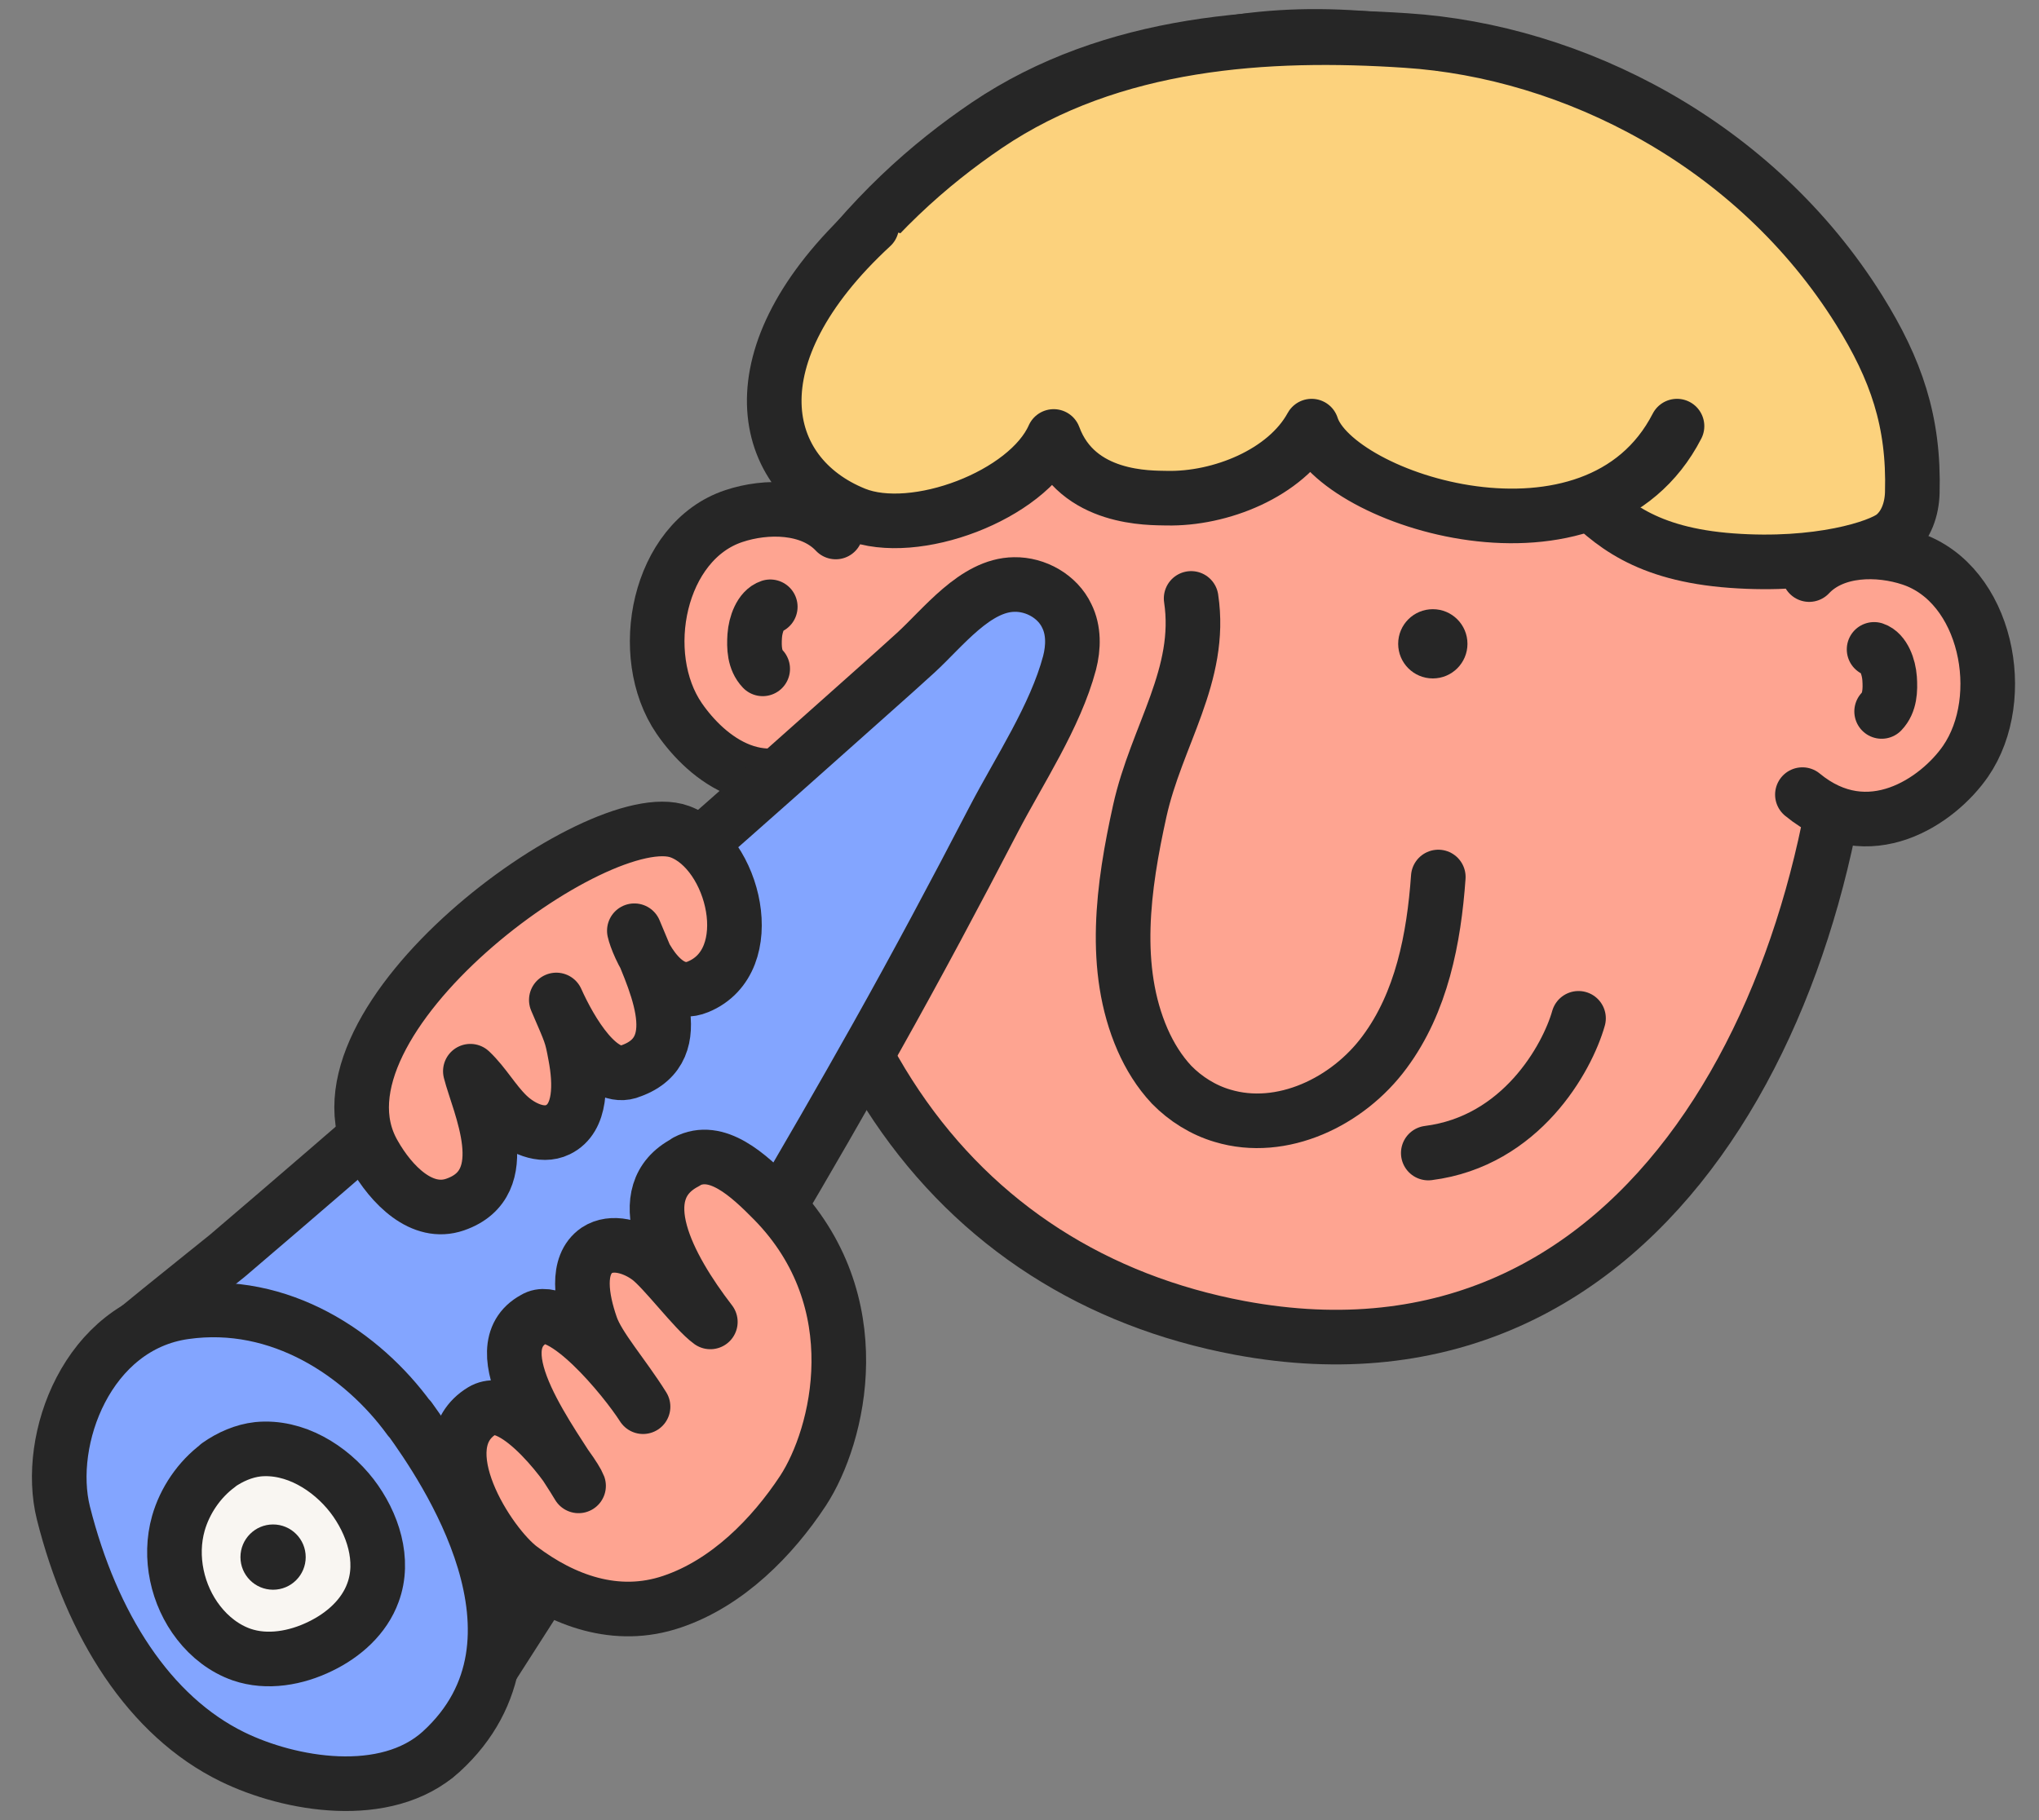
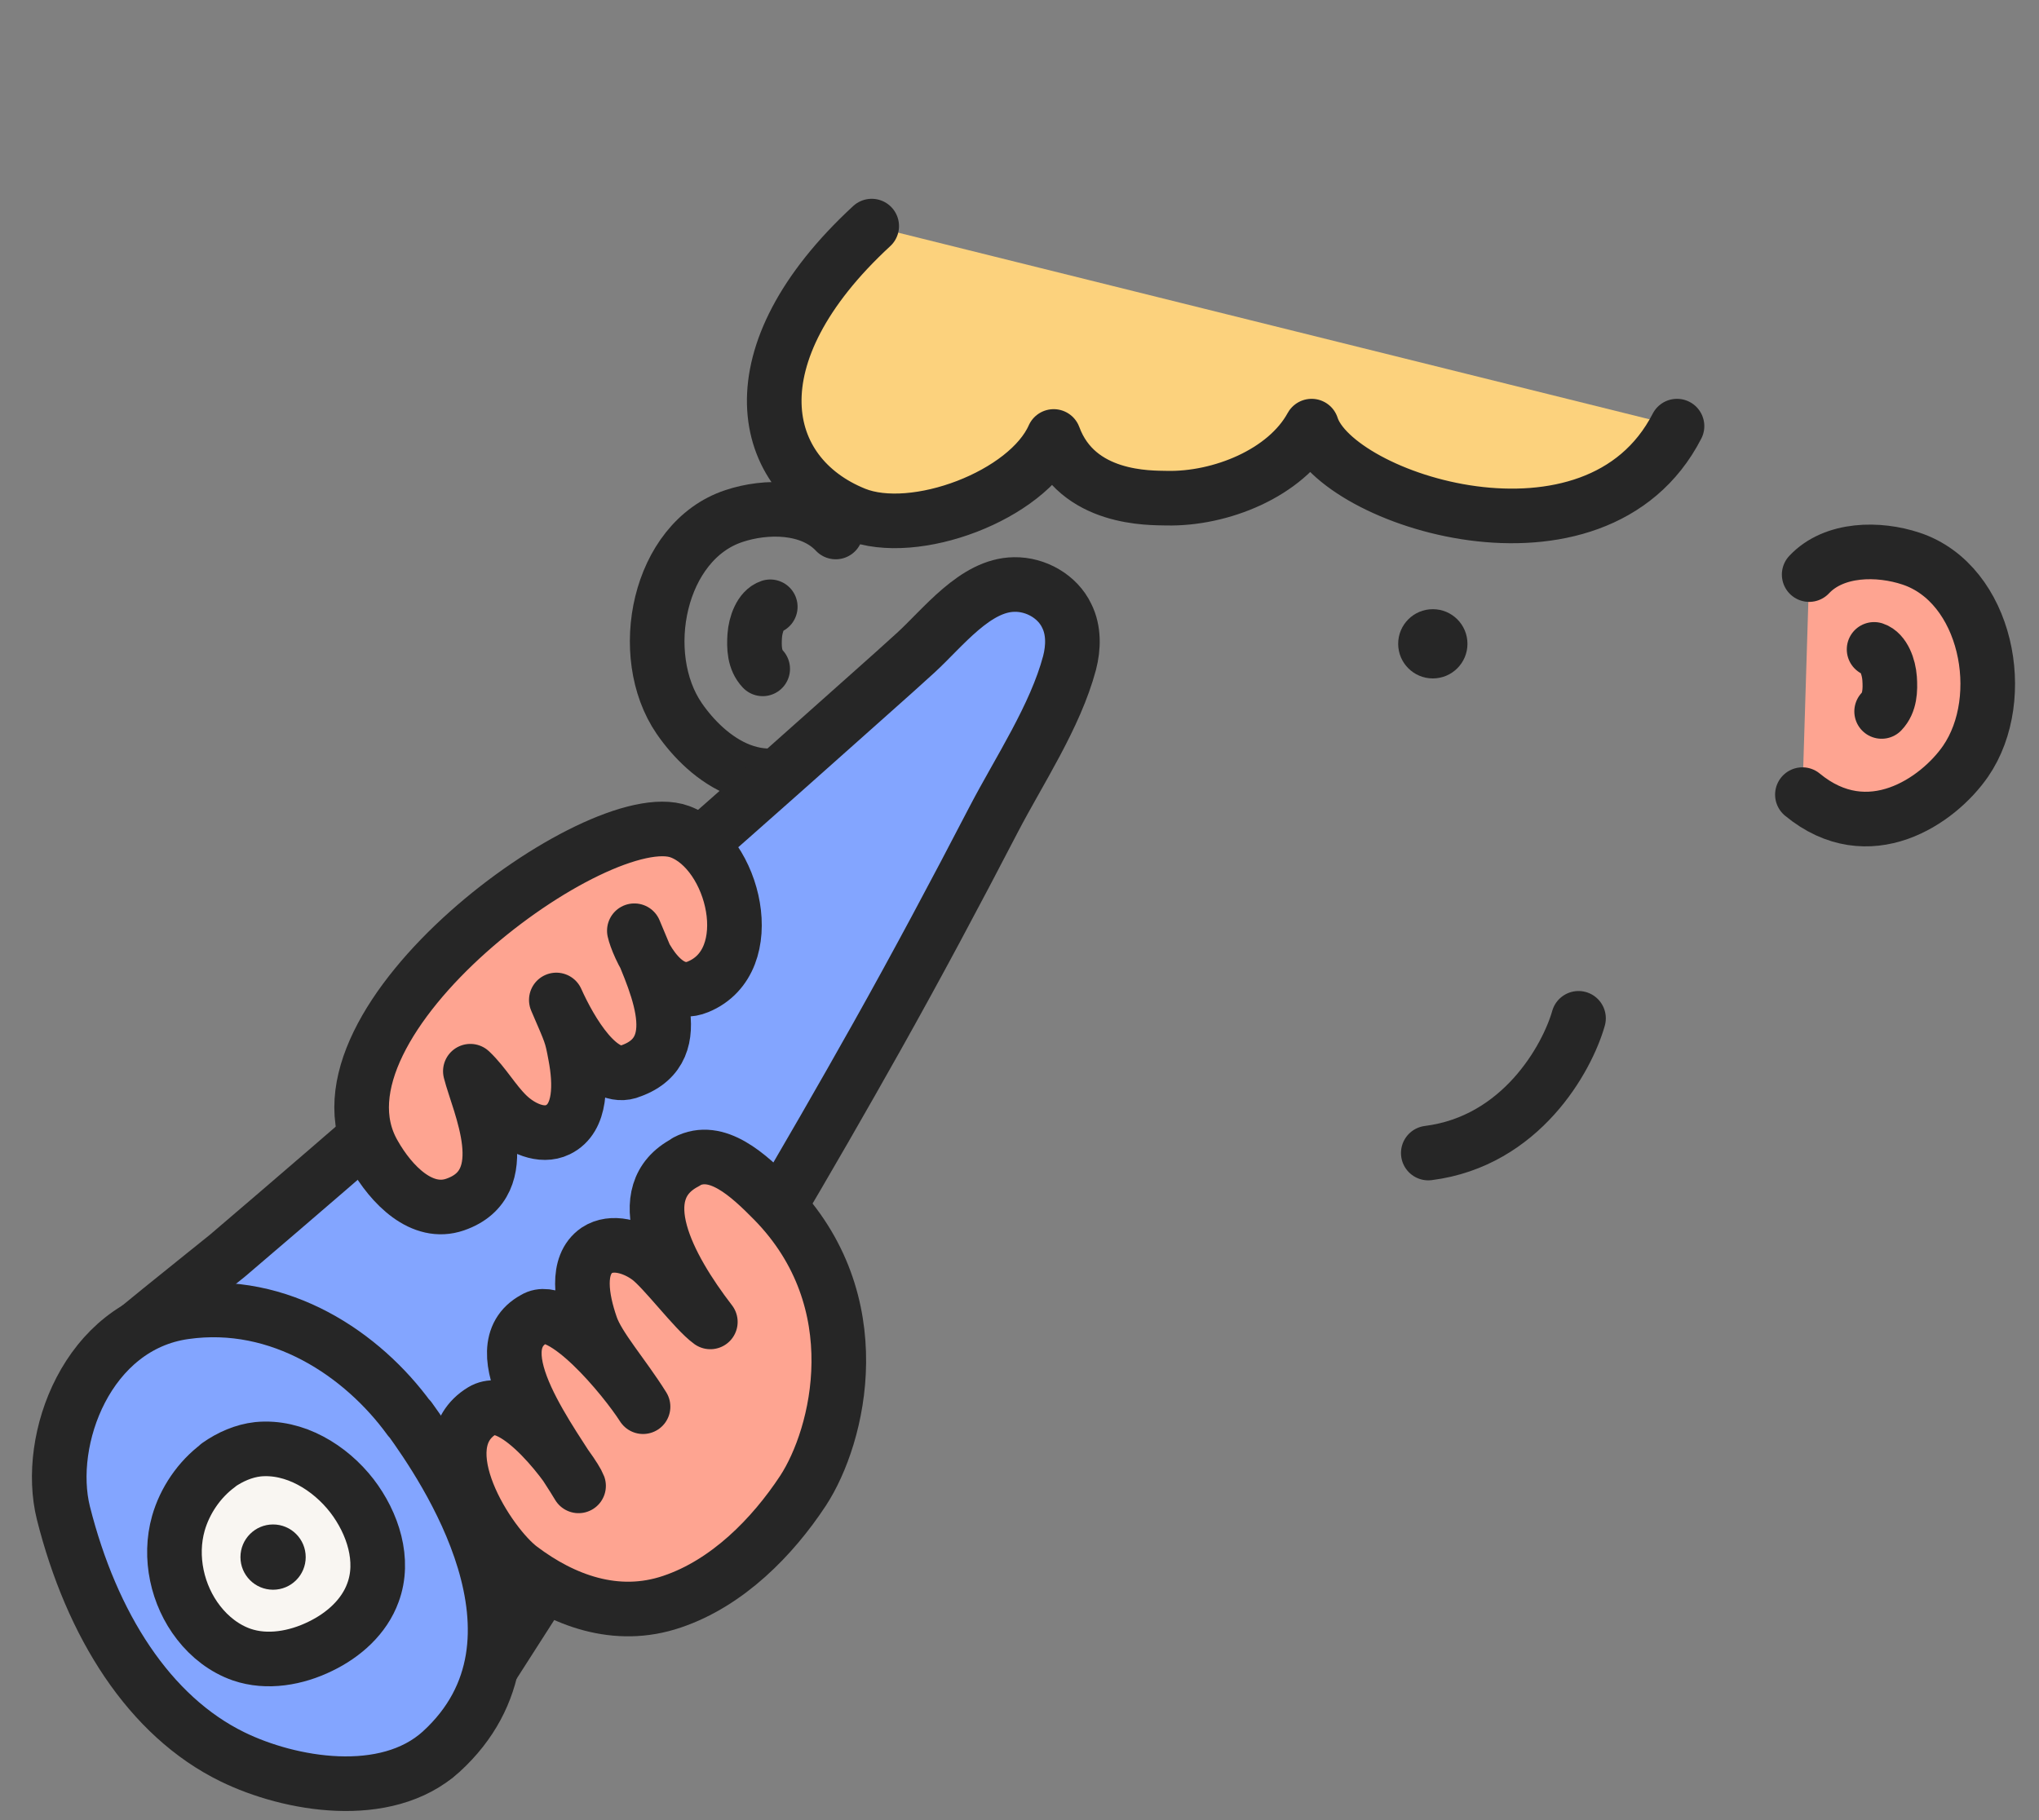
<svg xmlns="http://www.w3.org/2000/svg" width="56" height="50" viewBox="0 0 56 50" fill="none">
  <rect x="0" y="0" width="56" height="50" fill="#808080" stroke="none" />
-   <path d="M50.828 17.063C50.894 9.323 47.964 2.884 39.645 1.342C33.195 0.162 28.724 2.042 25.466 6.885C23.771 9.421 21.508 13.619 21.399 16.778C20.995 28.246 26.176 35.002 34.047 36.478C45.351 38.588 50.752 27.131 50.828 17.063Z" fill="#FEA491" stroke="#262626" stroke-width="1.5" stroke-linecap="round" stroke-linejoin="round" />
  <path d="M39.352 18.637C39.877 18.637 40.303 18.211 40.303 17.686C40.303 17.16 39.877 16.735 39.352 16.735C38.826 16.735 38.4 17.16 38.4 17.686C38.4 18.211 38.826 18.637 39.352 18.637Z" fill="#262626" />
  <path d="M28.133 18.746C28.658 18.746 29.084 18.32 29.084 17.795C29.084 17.27 28.658 16.844 28.133 16.844C27.608 16.844 27.182 17.27 27.182 17.795C27.182 18.32 27.608 18.746 28.133 18.746Z" fill="#262626" />
  <path d="M43.353 27.974C43.041 29.073 41.779 31.352 39.227 31.675" stroke="#262626" stroke-width="1.5" stroke-linecap="round" stroke-linejoin="round" />
-   <path d="M32.714 16.439C33.031 18.549 31.763 20.2 31.303 22.277C30.844 24.354 30.527 26.606 31.38 28.563C31.577 29.011 31.839 29.438 32.178 29.799C32.561 30.192 33.053 30.498 33.577 30.651C35.206 31.143 37.021 30.268 38.027 28.902C39.043 27.535 39.382 25.786 39.502 24.092" fill="#FEA491" />
-   <path d="M32.714 16.439C33.031 18.549 31.763 20.2 31.303 22.277C30.844 24.354 30.527 26.606 31.38 28.563C31.577 29.011 31.839 29.438 32.178 29.799C32.561 30.192 33.053 30.498 33.577 30.651C35.206 31.143 37.021 30.268 38.027 28.902C39.043 27.535 39.382 25.786 39.502 24.092" stroke="#262626" stroke-width="1.5" stroke-linecap="round" stroke-linejoin="round" />
-   <path d="M22.953 14.614C22.265 13.881 21.04 13.881 20.155 14.177C18.078 14.865 17.454 17.992 18.657 19.741C19.411 20.834 20.996 22.135 22.811 20.637" fill="#FEA491" />
  <path d="M22.953 14.614C22.265 13.881 21.04 13.881 20.155 14.177C18.078 14.865 17.454 17.992 18.657 19.741C19.411 20.834 20.996 22.135 22.811 20.637" stroke="#262626" stroke-width="1.5" stroke-linecap="round" stroke-linejoin="round" />
  <path d="M20.947 18.374C20.718 18.134 20.707 17.784 20.728 17.467C20.75 17.15 20.892 16.756 21.155 16.669" fill="#FEA491" />
  <path d="M20.947 18.374C20.718 18.134 20.707 17.784 20.728 17.467C20.75 17.15 20.892 16.756 21.155 16.669" stroke="#262626" stroke-width="1.5" stroke-linecap="round" stroke-linejoin="round" />
-   <path d="M39.904 11.761C43.774 11.979 42.801 15.051 47.557 15.401C49.929 15.576 51.613 15.04 52.006 14.723C52.356 14.439 52.509 13.98 52.52 13.532C52.575 11.575 52.072 10.143 51.066 8.525C48.202 3.933 43.195 1.408 38.614 1.113C34.821 0.861 30.547 1.113 27.103 3.441C25.54 4.502 23.878 5.945 22.315 8.164C21.549 9.235 25.026 8.918 25.54 10.35C26.327 12.548 30.164 11.028 31.88 10.995C35.4 10.908 36.373 11.575 39.893 11.771L39.904 11.761Z" fill="#FCD27D" stroke="#262626" stroke-width="1.5" stroke-linecap="round" stroke-linejoin="round" />
  <path d="M23.941 6.211C20.093 9.764 20.805 13.04 23.483 14.122C25.112 14.778 28.217 13.619 28.939 11.99C29.584 13.739 31.595 13.674 32.043 13.685C33.508 13.717 35.312 13.007 36.023 11.706C36.678 13.75 43.828 16.046 46.058 11.706" fill="#FCD27D" />
  <path d="M23.941 6.211C20.093 9.764 20.805 13.04 23.483 14.122C25.112 14.778 28.217 13.619 28.939 11.99C29.584 13.739 31.595 13.674 32.043 13.685C33.508 13.717 35.312 13.007 36.023 11.706C36.678 13.75 43.828 16.046 46.058 11.706" stroke="#262626" stroke-width="1.5" stroke-linecap="round" stroke-linejoin="round" />
  <path d="M49.688 15.784C50.377 15.051 51.601 15.051 52.486 15.346C54.563 16.035 55.187 19.162 53.984 20.911C53.23 22.004 51.317 23.327 49.502 21.829" fill="#FEA491" />
  <path d="M49.688 15.784C50.377 15.051 51.601 15.051 52.486 15.346C54.563 16.035 55.187 19.162 53.984 20.911C53.23 22.004 51.317 23.327 49.502 21.829" stroke="#262626" stroke-width="1.5" stroke-linecap="round" stroke-linejoin="round" />
  <path d="M51.678 19.544C51.908 19.304 51.919 18.954 51.897 18.637C51.875 18.32 51.733 17.926 51.471 17.839" stroke="#262626" stroke-width="1.5" stroke-linecap="round" stroke-linejoin="round" />
  <path d="M2.745 37.418C4.898 41.693 8.079 45.442 11.938 48.263C11.917 48.241 17.656 39.342 18.159 38.511C20.203 35.21 22.182 31.865 24.084 28.476C25.188 26.508 26.249 24.518 27.287 22.518C27.987 21.173 28.982 19.686 29.375 18.21C29.485 17.784 29.495 17.314 29.299 16.921C29.047 16.385 28.446 16.046 27.856 16.057C26.784 16.068 25.899 17.248 25.144 17.937C24.39 18.626 23.625 19.293 22.87 19.971C21.034 21.61 19.186 23.239 17.328 24.868C13.655 28.093 9.971 31.318 6.254 34.488C6.035 34.674 2.701 37.309 2.745 37.407V37.418Z" fill="#83A5FF" stroke="#262626" stroke-width="1.5" stroke-linecap="round" stroke-linejoin="round" />
  <path d="M12.502 33.089C14.207 32.499 13.147 30.334 12.918 29.427C13.3 29.788 13.562 30.269 13.934 30.629C14.306 30.99 14.874 31.253 15.322 31.034C15.979 30.717 15.946 29.744 15.804 29C15.694 28.399 15.683 28.41 15.279 27.47C15.661 28.323 16.503 29.777 17.334 29.416C18.996 28.815 17.924 26.814 17.422 25.568C17.498 25.918 18.165 27.525 19.171 27.109C20.898 26.399 20.166 23.392 18.668 22.846C16.438 22.037 8.195 28.06 10.261 31.69C10.753 32.564 11.595 33.406 12.502 33.089Z" fill="#FEA491" stroke="#262626" stroke-width="1.5" stroke-linecap="round" stroke-linejoin="round" />
  <path d="M11.241 38.971C9.962 37.211 7.699 35.669 5.075 36.041C2.408 36.413 1.238 39.539 1.741 41.562C2.517 44.645 4.102 47.148 6.387 48.263C7.95 49.028 10.596 49.498 12.116 48.121C15.493 45.038 12.17 40.25 11.252 38.971H11.241Z" fill="#83A5FF" stroke="#262626" stroke-width="1.5" stroke-linecap="round" stroke-linejoin="round" />
  <path d="M18.831 31.93C17.257 32.75 18.339 34.794 19.509 36.314C19.082 36.008 18.23 34.86 17.814 34.554C17.399 34.248 16.808 34.073 16.393 34.346C15.803 34.751 15.978 35.702 16.229 36.423C16.426 37.003 17.114 37.768 17.661 38.643C17.158 37.855 15.431 35.757 14.677 36.227C13.146 37.057 15.212 39.67 15.89 40.818C15.77 40.49 14.152 38.205 13.245 38.752C11.67 39.703 13.419 42.436 14.305 43.092C15.453 43.956 16.918 44.524 18.459 43.999C19.979 43.486 21.214 42.228 22.056 40.949C23.04 39.441 23.958 35.746 21.247 32.98C20.547 32.269 19.683 31.471 18.853 31.908L18.831 31.93Z" fill="#FEA491" stroke="#262626" stroke-width="1.5" stroke-linecap="round" stroke-linejoin="round" />
  <path d="M6.003 40.25C5.467 40.643 5.074 41.233 4.899 41.846C4.636 42.775 4.866 43.824 5.456 44.579C5.762 44.972 6.167 45.289 6.637 45.453C7.336 45.694 8.134 45.552 8.801 45.224C9.435 44.918 10.004 44.415 10.244 43.748C10.572 42.862 10.244 41.846 9.665 41.091C9.064 40.315 8.091 39.714 7.085 39.812C6.691 39.856 6.32 40.02 5.992 40.25H6.003Z" fill="#F9F6F2" stroke="#262626" stroke-width="1.5" stroke-linecap="round" stroke-linejoin="round" />
  <path d="M7.5 43.671C7.995 43.671 8.396 43.27 8.396 42.775C8.396 42.28 7.995 41.878 7.5 41.878C7.005 41.878 6.604 42.28 6.604 42.775C6.604 43.27 7.005 43.671 7.5 43.671Z" fill="#262626" />
</svg>